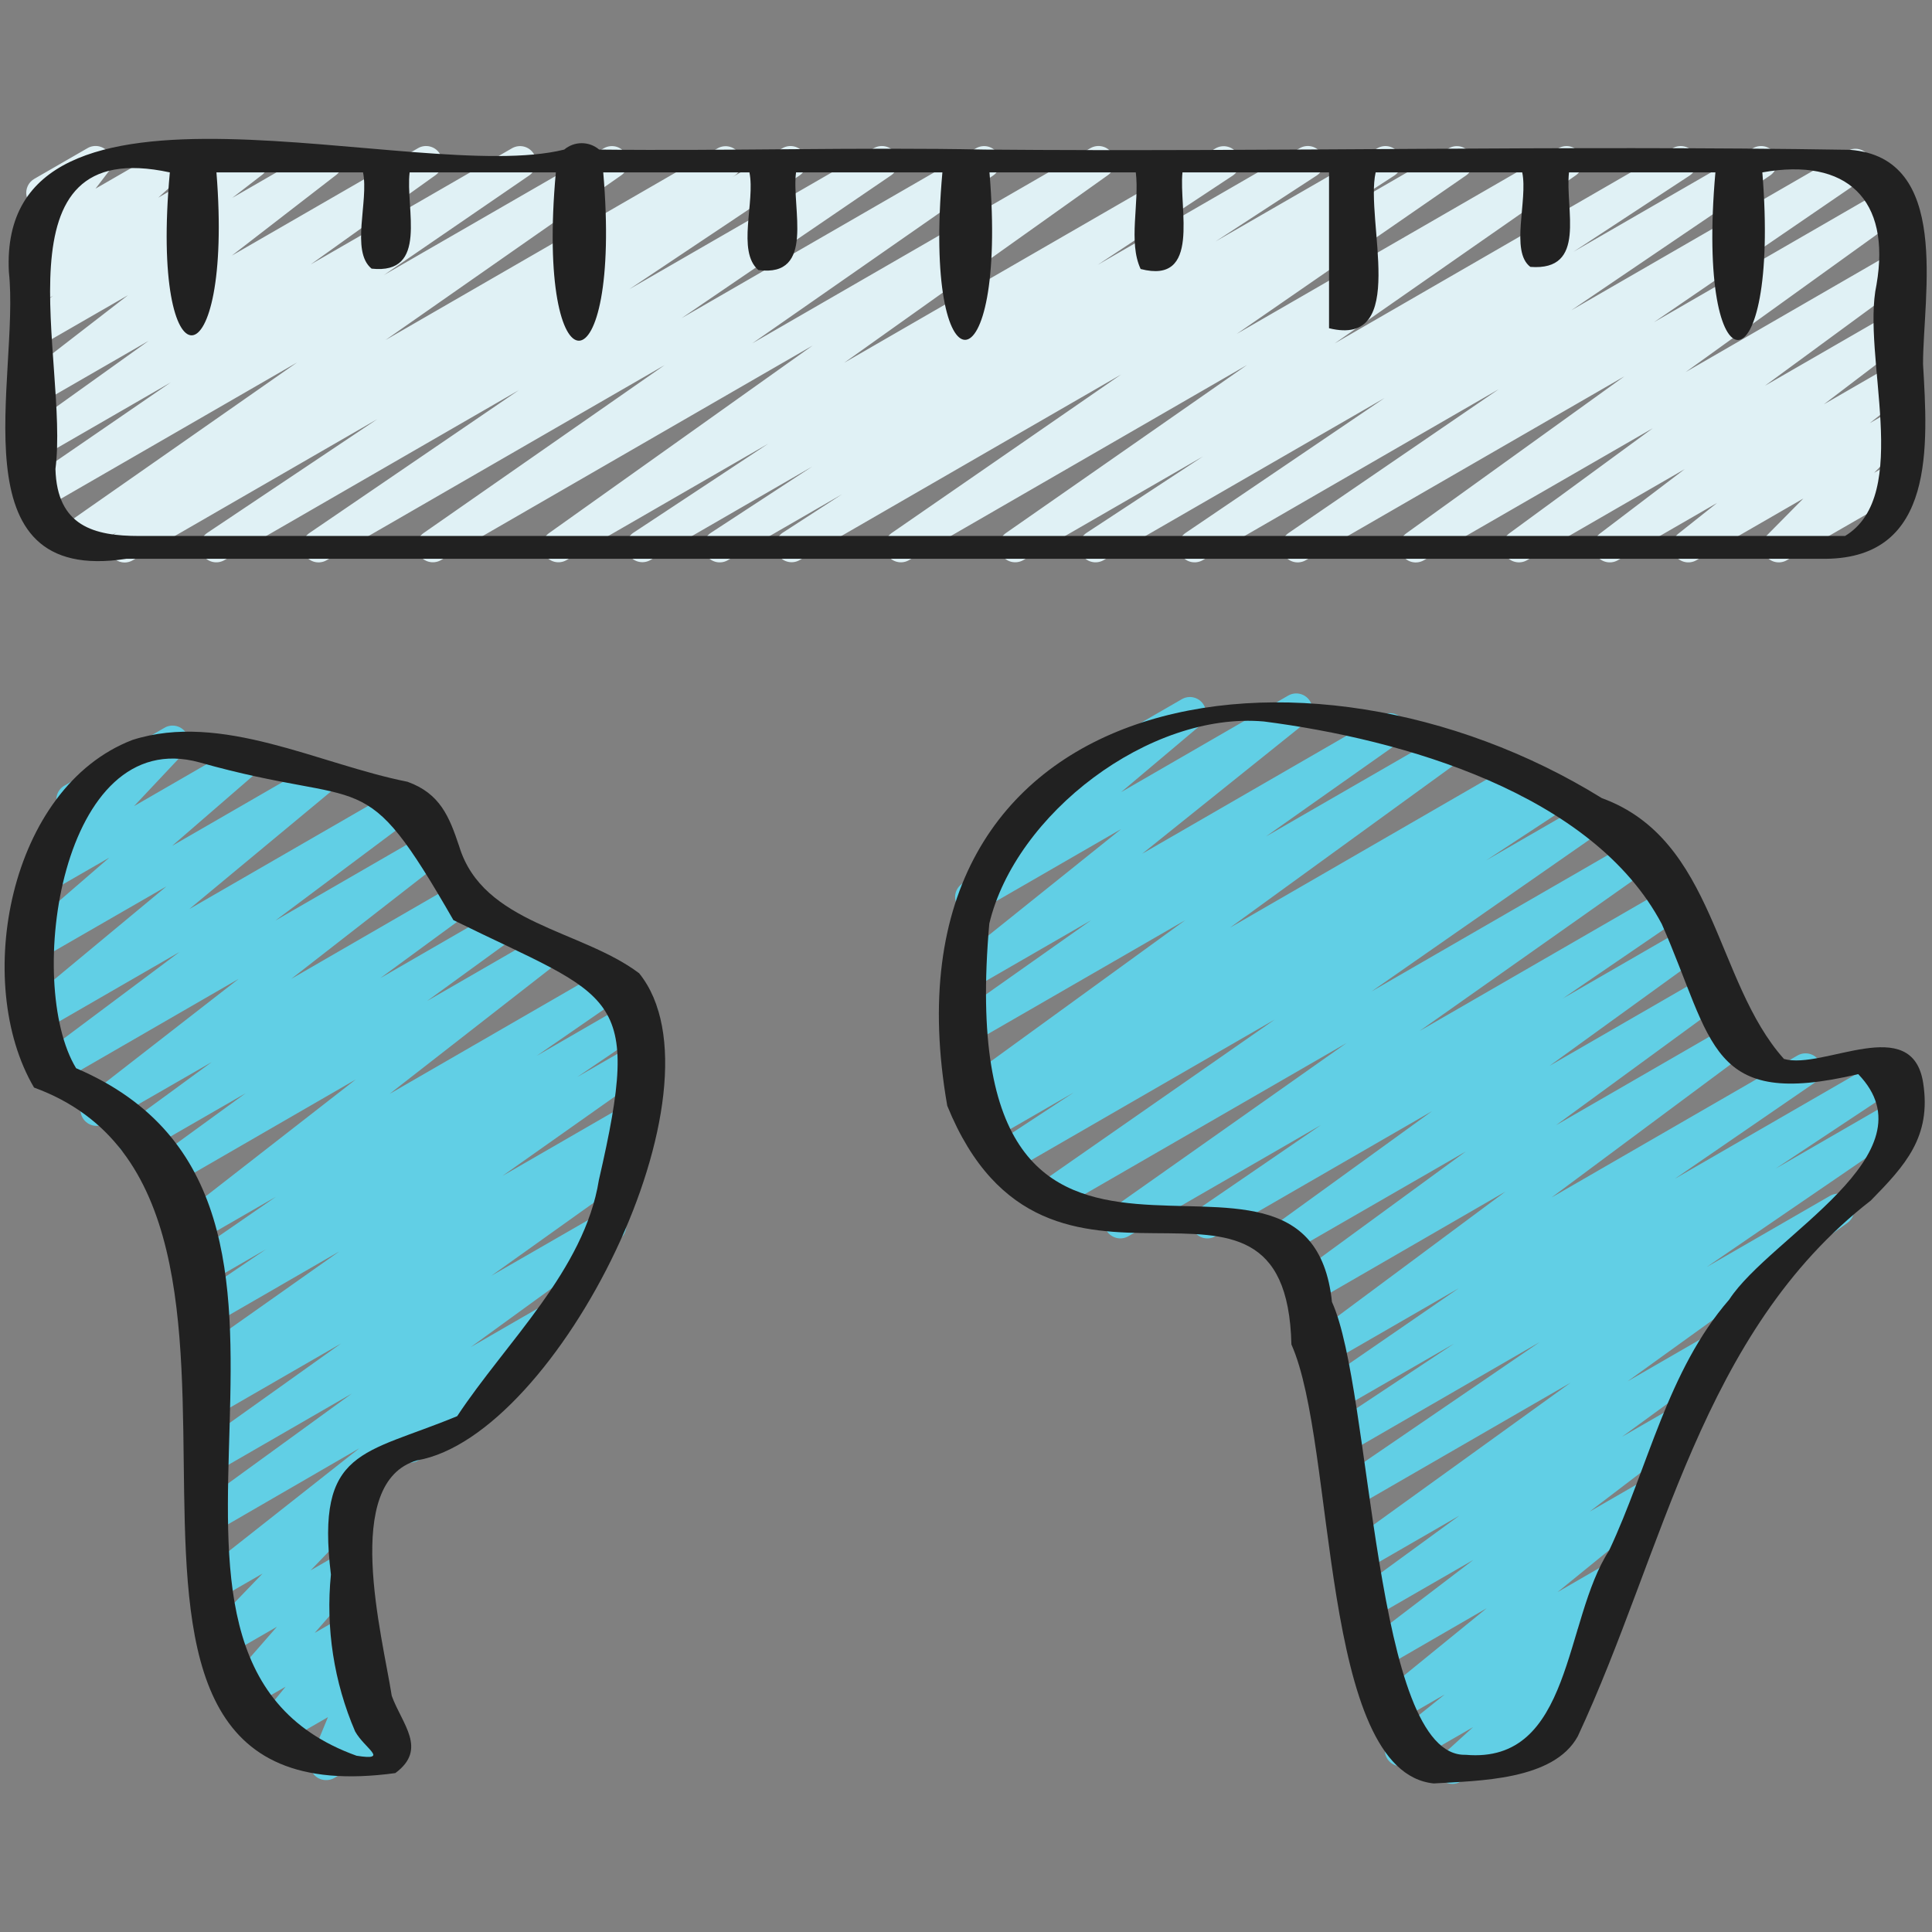
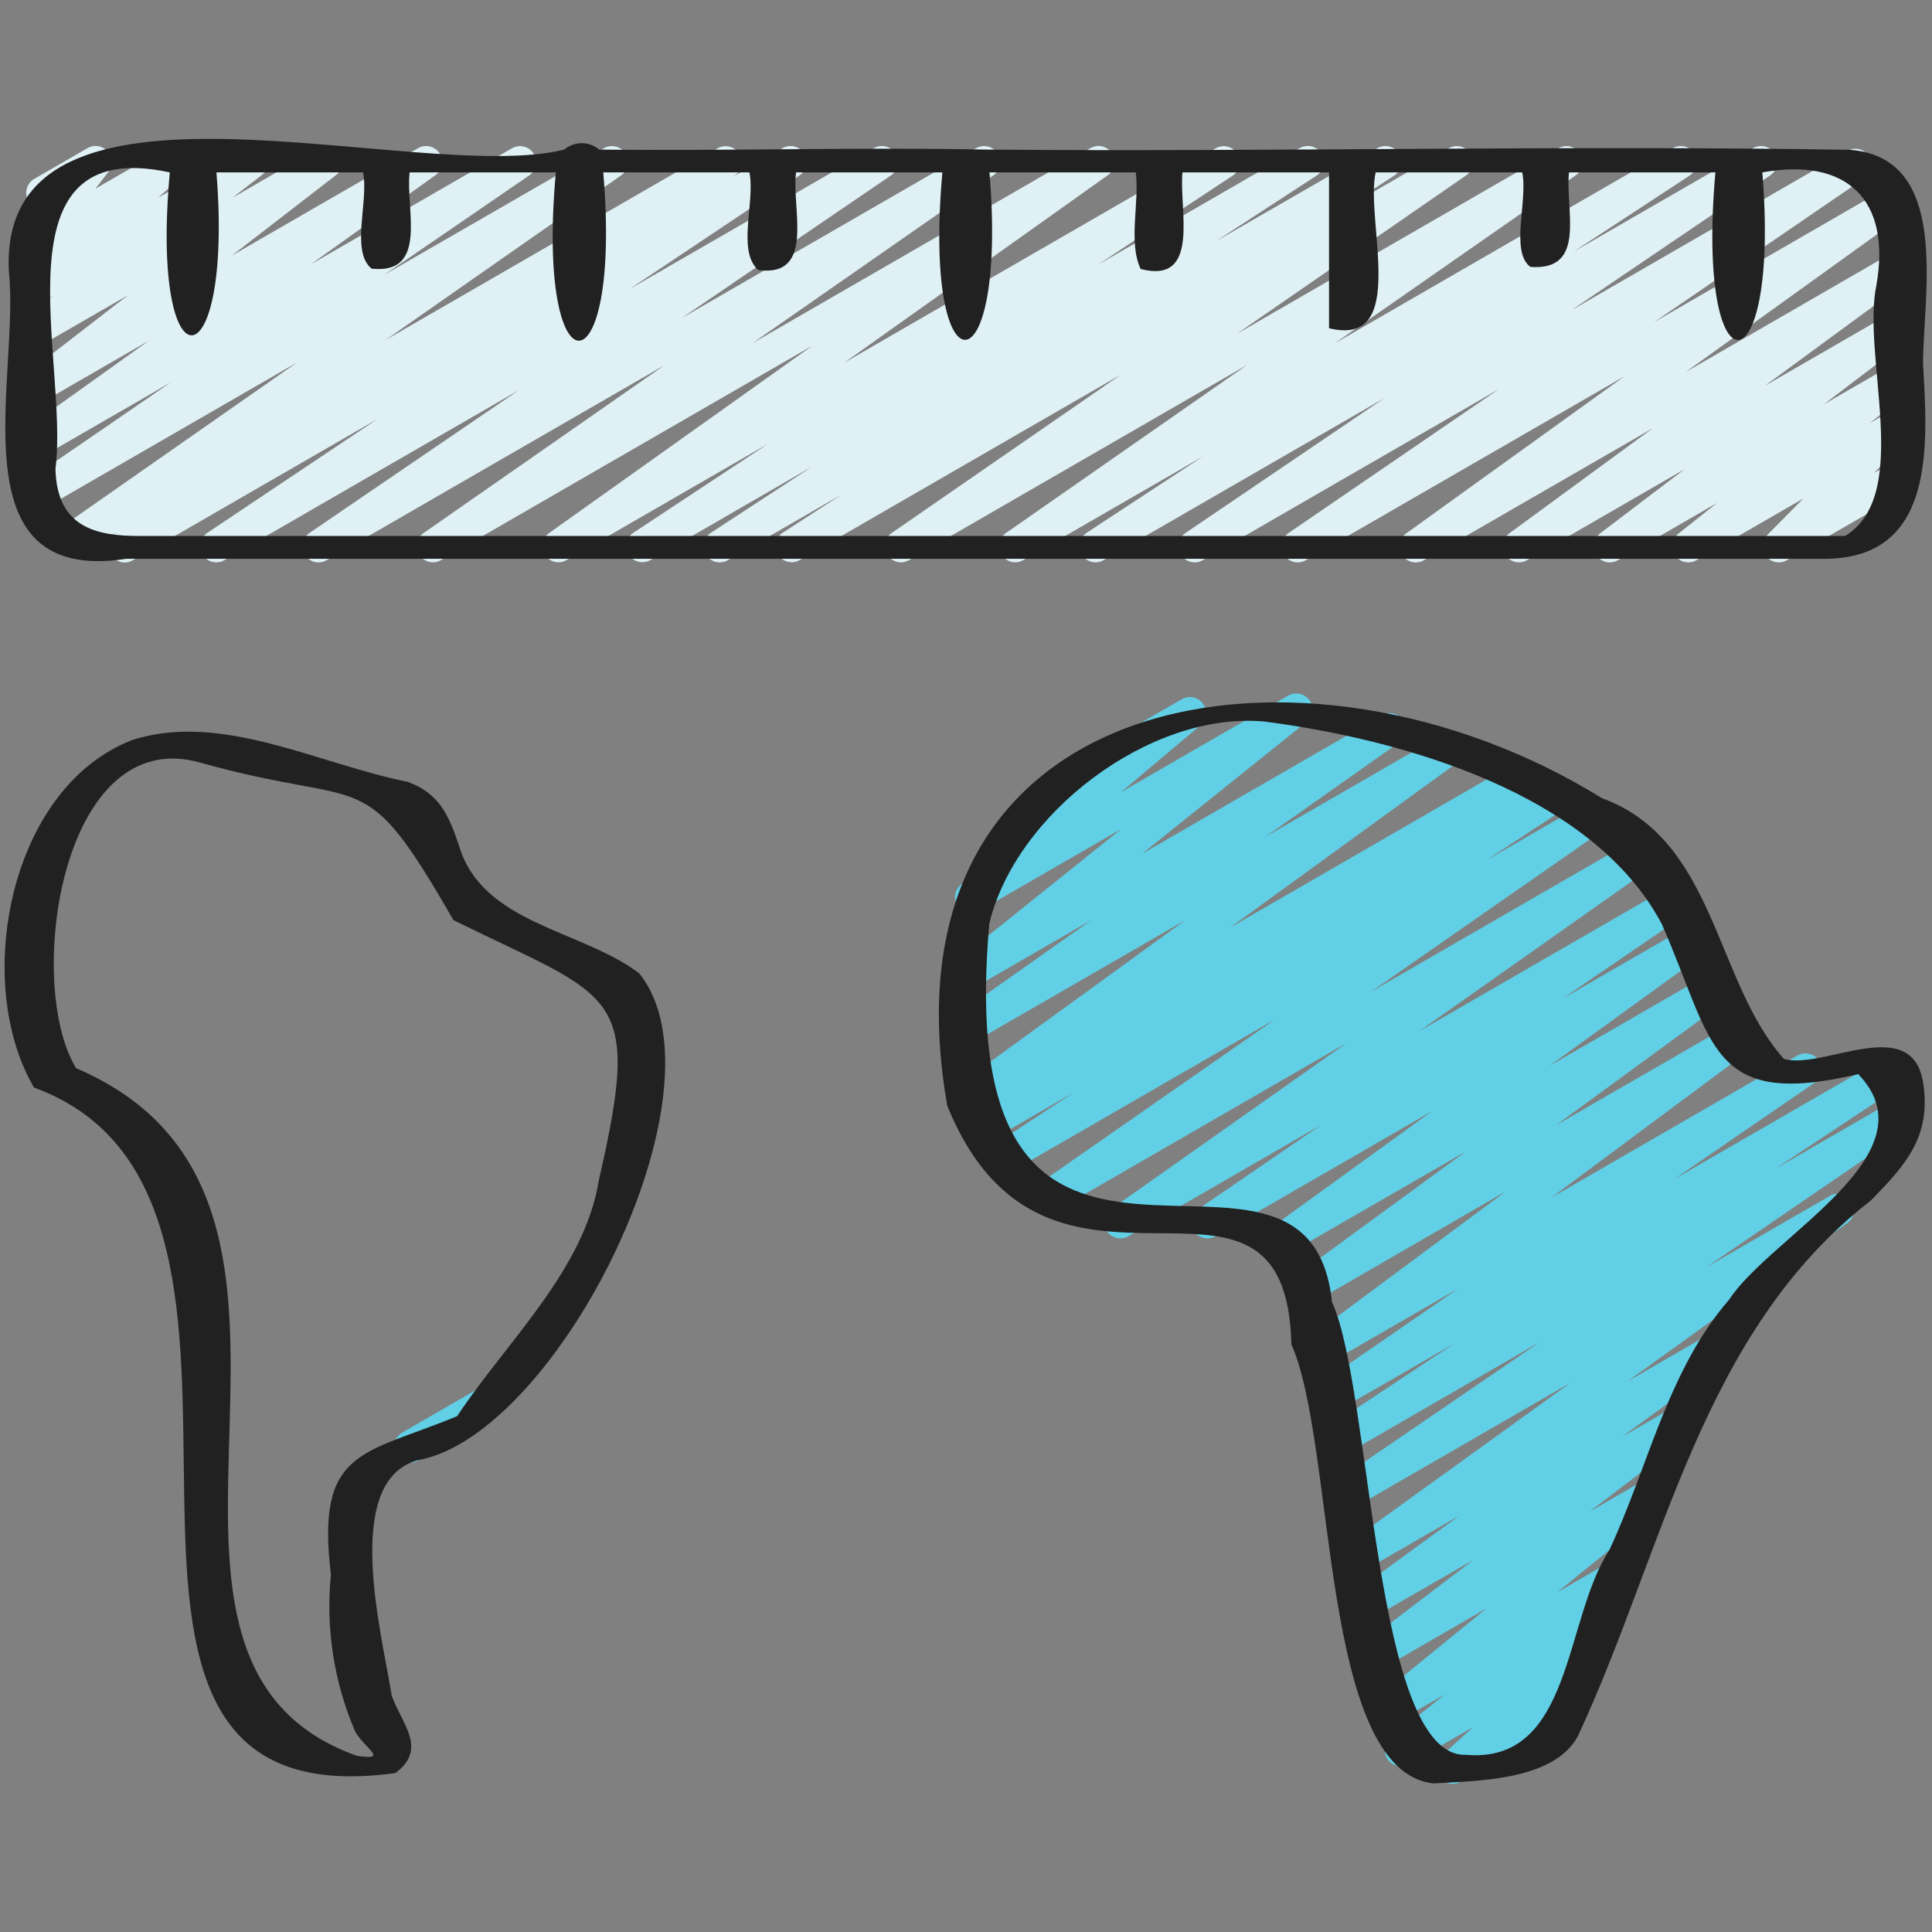
<svg xmlns="http://www.w3.org/2000/svg" width="64" height="64" viewBox="0 0 64 64" fill="none">
  <rect x="0" y="0" width="64" height="64" fill="#808080" stroke="none" />
  <path d="M48.109 59.094C48.001 59.093 47.896 59.061 47.807 59C47.718 58.939 47.65 58.853 47.611 58.752C47.573 58.652 47.565 58.542 47.59 58.438C47.615 58.333 47.67 58.238 47.75 58.166L48.797 57.214L46.674 58.439C46.557 58.506 46.42 58.527 46.289 58.497C46.158 58.467 46.043 58.389 45.967 58.278C45.891 58.167 45.86 58.032 45.879 57.898C45.899 57.766 45.968 57.645 46.073 57.561L47.86 56.13L46.34 57.007C46.224 57.072 46.088 57.092 45.958 57.062C45.829 57.032 45.715 56.954 45.64 56.845C45.564 56.735 45.532 56.602 45.55 56.47C45.569 56.338 45.635 56.218 45.737 56.133L49.25 53.274L45.975 55.168C45.858 55.235 45.72 55.254 45.589 55.223C45.458 55.192 45.343 55.112 45.269 55C45.194 54.888 45.165 54.751 45.186 54.618C45.208 54.486 45.279 54.366 45.385 54.283L48.805 51.675L45.631 53.504C45.512 53.573 45.372 53.594 45.239 53.562C45.106 53.531 44.99 53.449 44.915 53.335C44.84 53.22 44.813 53.081 44.838 52.946C44.863 52.812 44.938 52.692 45.049 52.611L48.343 50.207L45.314 51.956C45.196 52.023 45.056 52.042 44.925 52.009C44.793 51.976 44.679 51.895 44.605 51.781C44.532 51.667 44.504 51.529 44.528 51.396C44.553 51.263 44.627 51.143 44.736 51.063L52.026 45.805L44.9 49.92C44.781 49.99 44.639 50.01 44.505 49.977C44.37 49.944 44.254 49.86 44.181 49.743C44.107 49.626 44.082 49.485 44.11 49.35C44.139 49.215 44.218 49.096 44.333 49.018L51.006 44.458L44.546 48.191C44.426 48.266 44.281 48.289 44.143 48.257C44.005 48.225 43.886 48.139 43.812 48.019C43.737 47.899 43.713 47.754 43.746 47.616C43.778 47.478 43.864 47.359 43.984 47.285L48.166 44.511L44.255 46.763C44.137 46.822 44.001 46.835 43.873 46.8C43.746 46.764 43.637 46.683 43.566 46.572C43.495 46.46 43.468 46.326 43.49 46.196C43.513 46.066 43.582 45.949 43.686 45.867L48.322 42.675L43.936 45.207C43.818 45.272 43.68 45.291 43.549 45.259C43.418 45.226 43.304 45.146 43.23 45.033C43.156 44.92 43.128 44.784 43.151 44.651C43.173 44.518 43.245 44.399 43.352 44.317L49.869 39.474L43.522 43.142C43.404 43.208 43.265 43.227 43.133 43.195C43.002 43.163 42.887 43.082 42.813 42.968C42.739 42.855 42.711 42.717 42.735 42.584C42.758 42.45 42.832 42.331 42.941 42.25L48.554 38.146L42.903 41.404C42.785 41.47 42.646 41.488 42.515 41.456C42.384 41.423 42.27 41.342 42.197 41.228C42.123 41.115 42.095 40.978 42.119 40.844C42.142 40.711 42.216 40.592 42.324 40.511L47.438 36.809L40.249 40.96C40.13 41.024 39.992 41.041 39.861 41.007C39.73 40.972 39.617 40.889 39.545 40.775C39.473 40.661 39.447 40.523 39.472 40.391C39.498 40.258 39.573 40.14 39.682 40.06L43.762 37.266L37.373 40.955C37.254 41.022 37.114 41.04 36.982 41.007C36.85 40.974 36.736 40.892 36.662 40.777C36.589 40.663 36.562 40.524 36.587 40.39C36.613 40.257 36.688 40.138 36.799 40.058L44.609 34.55L35.068 40.058C34.949 40.126 34.808 40.146 34.674 40.113C34.541 40.08 34.426 39.997 34.352 39.881C34.278 39.766 34.252 39.626 34.279 39.491C34.306 39.357 34.383 39.237 34.496 39.159L42.23 33.772L33.636 38.734C33.516 38.802 33.374 38.821 33.24 38.787C33.106 38.753 32.991 38.668 32.918 38.55C32.846 38.432 32.822 38.291 32.852 38.156C32.881 38.021 32.962 37.903 33.077 37.826L35.573 36.188L32.83 37.771C32.709 37.836 32.569 37.853 32.437 37.817C32.305 37.782 32.191 37.697 32.12 37.58C32.049 37.464 32.025 37.324 32.054 37.191C32.082 37.057 32.161 36.939 32.274 36.862L32.457 36.743L32.419 36.765C32.301 36.832 32.161 36.852 32.029 36.82C31.897 36.788 31.782 36.706 31.708 36.592C31.634 36.478 31.606 36.34 31.631 36.206C31.655 36.072 31.729 35.953 31.839 35.872L39.265 30.481L32.301 34.499C32.182 34.566 32.042 34.585 31.91 34.552C31.778 34.519 31.663 34.437 31.59 34.322C31.517 34.207 31.49 34.069 31.515 33.935C31.541 33.801 31.616 33.682 31.727 33.602L36.148 30.482L32.301 32.703C32.184 32.769 32.047 32.789 31.917 32.759C31.787 32.729 31.672 32.651 31.597 32.54C31.521 32.43 31.49 32.295 31.509 32.162C31.529 32.03 31.597 31.91 31.701 31.825L37.141 27.463L32.437 30.178C32.322 30.244 32.186 30.265 32.056 30.236C31.927 30.207 31.812 30.131 31.736 30.022C31.66 29.913 31.627 29.78 31.643 29.648C31.66 29.516 31.726 29.395 31.827 29.309L35.842 25.935C35.782 25.892 35.732 25.836 35.696 25.772C35.625 25.65 35.606 25.504 35.643 25.368C35.68 25.232 35.769 25.115 35.891 25.044L39.149 23.162C39.264 23.095 39.4 23.073 39.531 23.102C39.661 23.131 39.776 23.207 39.853 23.316C39.93 23.425 39.963 23.559 39.945 23.692C39.928 23.824 39.862 23.945 39.76 24.031L37.139 26.24L42.677 23.04C42.794 22.974 42.93 22.954 43.061 22.985C43.191 23.015 43.305 23.093 43.381 23.203C43.456 23.314 43.487 23.449 43.468 23.581C43.449 23.713 43.38 23.834 43.277 23.918L37.837 28.281L45.781 23.694C45.9 23.627 46.04 23.609 46.172 23.642C46.304 23.675 46.418 23.757 46.492 23.872C46.565 23.986 46.592 24.125 46.566 24.259C46.541 24.392 46.465 24.511 46.355 24.591L41.934 27.711L47.587 24.45C47.705 24.385 47.844 24.366 47.975 24.399C48.106 24.431 48.22 24.513 48.294 24.626C48.367 24.74 48.395 24.877 48.371 25.01C48.348 25.143 48.274 25.262 48.166 25.343L40.743 30.732L49.922 25.43C50.042 25.364 50.183 25.348 50.315 25.383C50.447 25.419 50.56 25.503 50.631 25.62C50.703 25.737 50.727 25.876 50.698 26.01C50.669 26.144 50.59 26.261 50.478 26.338L50.303 26.453L51.168 25.953C51.288 25.885 51.43 25.866 51.564 25.9C51.698 25.935 51.813 26.02 51.886 26.137C51.958 26.255 51.982 26.396 51.952 26.531C51.923 26.666 51.842 26.785 51.727 26.861L49.227 28.503L52.594 26.56C52.713 26.494 52.852 26.477 52.984 26.51C53.115 26.543 53.229 26.626 53.302 26.74C53.375 26.855 53.402 26.993 53.376 27.127C53.351 27.26 53.276 27.379 53.166 27.458L45.43 32.845L54.263 27.746C54.382 27.68 54.522 27.661 54.654 27.694C54.786 27.727 54.9 27.809 54.974 27.924C55.047 28.039 55.074 28.177 55.048 28.311C55.023 28.445 54.947 28.564 54.837 28.643L47.024 34.154L55.27 29.393C55.389 29.325 55.531 29.306 55.664 29.339C55.797 29.372 55.913 29.456 55.986 29.572C56.059 29.688 56.085 29.828 56.057 29.963C56.03 30.098 55.952 30.216 55.839 30.295L51.766 33.078L55.869 30.71C55.987 30.642 56.127 30.622 56.26 30.654C56.392 30.686 56.507 30.768 56.582 30.882C56.656 30.997 56.683 31.135 56.658 31.27C56.633 31.404 56.558 31.523 56.448 31.604L51.328 35.309L56.578 32.279C56.696 32.212 56.835 32.193 56.967 32.225C57.098 32.257 57.213 32.338 57.287 32.452C57.361 32.565 57.389 32.703 57.365 32.836C57.342 32.97 57.268 33.089 57.159 33.17L51.547 37.273L57.328 33.936C57.446 33.869 57.584 33.85 57.716 33.881C57.848 33.913 57.963 33.994 58.037 34.107C58.111 34.22 58.14 34.358 58.117 34.491C58.094 34.625 58.02 34.744 57.912 34.826L51.395 39.67L59.539 34.968C59.658 34.897 59.801 34.876 59.936 34.908C60.071 34.941 60.188 35.024 60.262 35.142C60.336 35.259 60.361 35.401 60.333 35.536C60.304 35.672 60.224 35.792 60.109 35.869L55.474 39.053L62.438 35.034C62.558 34.966 62.7 34.947 62.833 34.981C62.967 35.015 63.082 35.099 63.155 35.216C63.228 35.333 63.252 35.474 63.223 35.609C63.195 35.744 63.115 35.862 63 35.94L58.818 38.713L62.636 36.508C62.755 36.439 62.897 36.418 63.031 36.451C63.165 36.484 63.281 36.568 63.355 36.685C63.428 36.802 63.453 36.943 63.425 37.078C63.397 37.214 63.317 37.333 63.203 37.41L56.535 41.972L60.628 39.61C60.746 39.544 60.886 39.525 61.017 39.557C61.149 39.59 61.263 39.672 61.337 39.785C61.41 39.899 61.438 40.037 61.414 40.17C61.389 40.304 61.315 40.423 61.206 40.504L53.913 45.76L56.441 44.301C56.56 44.232 56.7 44.211 56.833 44.243C56.966 44.274 57.082 44.356 57.157 44.471C57.232 44.586 57.26 44.724 57.234 44.859C57.209 44.994 57.134 45.114 57.023 45.194L53.732 47.595L55.491 46.581C55.608 46.515 55.746 46.497 55.876 46.529C56.006 46.56 56.12 46.64 56.194 46.752C56.268 46.863 56.298 46.999 56.276 47.131C56.255 47.263 56.185 47.383 56.08 47.466L52.656 50.076L54.503 49.009C54.619 48.943 54.756 48.922 54.887 48.952C55.017 48.982 55.132 49.059 55.208 49.17C55.284 49.28 55.315 49.415 55.297 49.547C55.278 49.68 55.21 49.8 55.106 49.885L51.594 52.742L53.408 51.693C53.524 51.626 53.662 51.605 53.793 51.635C53.924 51.664 54.039 51.743 54.115 51.854C54.191 51.965 54.222 52.1 54.202 52.233C54.183 52.366 54.113 52.487 54.008 52.571L52.218 54.004L52.547 53.815C52.66 53.751 52.793 53.732 52.92 53.759C53.047 53.787 53.16 53.86 53.237 53.965C53.313 54.07 53.349 54.199 53.338 54.328C53.326 54.458 53.267 54.579 53.173 54.668L51.949 55.787C52.049 55.779 52.149 55.8 52.237 55.847C52.326 55.895 52.4 55.966 52.45 56.053C52.52 56.175 52.539 56.32 52.503 56.457C52.466 56.593 52.377 56.709 52.255 56.78L48.382 59.02C48.299 59.069 48.205 59.095 48.109 59.094Z" fill="#61CFE5" />
  <path d="M13.588 48.452C13.471 48.452 13.357 48.414 13.263 48.342C13.17 48.271 13.103 48.17 13.073 48.057C13.043 47.944 13.05 47.824 13.095 47.715C13.14 47.607 13.22 47.516 13.321 47.457L15.925 45.954C16.047 45.891 16.189 45.876 16.321 45.915C16.453 45.953 16.565 46.041 16.634 46.16C16.703 46.279 16.723 46.42 16.69 46.554C16.658 46.687 16.575 46.803 16.458 46.877L13.855 48.38C13.774 48.427 13.682 48.452 13.588 48.452Z" fill="#61CFE5" />
-   <path d="M10.8 58.968C10.712 58.968 10.626 58.947 10.549 58.906C10.472 58.864 10.406 58.805 10.357 58.732C10.308 58.659 10.278 58.575 10.27 58.488C10.261 58.401 10.274 58.313 10.307 58.233L10.864 56.883L9.174 57.857C9.066 57.919 8.94 57.941 8.817 57.92C8.694 57.899 8.583 57.835 8.502 57.74C8.422 57.645 8.377 57.525 8.375 57.4C8.374 57.276 8.416 57.155 8.495 57.058L9.461 55.874L8.164 56.621C8.055 56.684 7.927 56.706 7.803 56.683C7.678 56.66 7.566 56.594 7.486 56.497C7.406 56.399 7.363 56.277 7.365 56.151C7.367 56.024 7.413 55.903 7.496 55.808L9.174 53.888L7.551 54.825C7.44 54.888 7.309 54.909 7.184 54.885C7.058 54.86 6.945 54.791 6.866 54.69C6.787 54.589 6.747 54.463 6.754 54.336C6.76 54.208 6.812 54.086 6.9 53.993L8.697 52.127L7.417 52.864C7.301 52.931 7.163 52.951 7.032 52.921C6.901 52.891 6.786 52.812 6.711 52.701C6.635 52.59 6.605 52.454 6.625 52.321C6.645 52.188 6.715 52.068 6.82 51.984L11.902 47.977L7.297 50.644C7.179 50.711 7.039 50.731 6.907 50.699C6.775 50.667 6.66 50.585 6.586 50.471C6.512 50.357 6.484 50.219 6.508 50.085C6.533 49.952 6.607 49.832 6.717 49.751L11.653 46.165L7.191 48.74C7.073 48.808 6.933 48.827 6.8 48.795C6.667 48.762 6.552 48.68 6.478 48.565C6.405 48.45 6.378 48.312 6.403 48.178C6.428 48.043 6.504 47.924 6.615 47.844L11.298 44.505L7.091 46.933C6.971 47.001 6.829 47.02 6.696 46.987C6.562 46.953 6.447 46.868 6.374 46.751C6.301 46.634 6.277 46.493 6.306 46.358C6.335 46.223 6.415 46.105 6.529 46.028L6.878 45.796C6.756 45.827 6.627 45.813 6.515 45.758C6.402 45.703 6.312 45.61 6.261 45.495C6.21 45.381 6.202 45.252 6.236 45.131C6.271 45.011 6.347 44.906 6.451 44.836L11.239 41.456L6.927 43.947C6.807 44.016 6.665 44.036 6.531 44.003C6.397 43.969 6.281 43.886 6.208 43.769C6.134 43.651 6.109 43.51 6.138 43.375C6.167 43.239 6.247 43.12 6.361 43.043L8.815 41.381L6.848 42.518C6.729 42.583 6.59 42.6 6.459 42.567C6.327 42.533 6.214 42.45 6.142 42.336C6.069 42.221 6.043 42.084 6.068 41.95C6.094 41.817 6.169 41.699 6.278 41.619L9.14 39.644L6.765 41.014C6.648 41.082 6.509 41.103 6.378 41.072C6.246 41.042 6.131 40.963 6.055 40.851C5.98 40.739 5.949 40.603 5.971 40.469C5.992 40.336 6.063 40.215 6.169 40.132L11.785 35.759L5.878 39.172C5.76 39.239 5.621 39.259 5.488 39.227C5.356 39.195 5.241 39.113 5.167 38.999C5.093 38.885 5.065 38.747 5.09 38.613C5.114 38.48 5.188 38.36 5.298 38.279L8.138 36.214L4.681 38.207C4.563 38.275 4.423 38.295 4.291 38.264C4.158 38.232 4.043 38.151 3.968 38.037C3.893 37.922 3.865 37.784 3.89 37.65C3.914 37.516 3.989 37.396 4.099 37.315L7.015 35.182L3.462 37.227C3.345 37.293 3.208 37.313 3.077 37.282C2.946 37.251 2.832 37.172 2.757 37.061C2.681 36.949 2.651 36.813 2.672 36.681C2.693 36.548 2.763 36.428 2.868 36.344L7.905 32.427L1.869 35.913C1.751 35.981 1.612 36.002 1.479 35.971C1.347 35.939 1.232 35.859 1.157 35.745C1.082 35.632 1.053 35.494 1.077 35.36C1.1 35.227 1.173 35.106 1.282 35.025L5.945 31.537L1.366 34.181C1.251 34.247 1.115 34.267 0.985 34.237C0.856 34.208 0.742 34.131 0.666 34.022C0.59 33.913 0.558 33.779 0.575 33.648C0.592 33.516 0.658 33.396 0.759 33.31L5.514 29.363L1.375 31.749C1.26 31.815 1.124 31.836 0.995 31.808C0.866 31.779 0.751 31.704 0.674 31.596C0.598 31.488 0.564 31.355 0.579 31.224C0.595 31.092 0.659 30.971 0.759 30.884L3.621 28.41L1.822 29.447C1.711 29.51 1.581 29.531 1.457 29.507C1.332 29.482 1.22 29.414 1.141 29.314C1.062 29.214 1.021 29.09 1.026 28.962C1.031 28.835 1.081 28.714 1.168 28.621L2.833 26.853L2.647 26.96C2.525 27.024 2.384 27.038 2.251 27C2.119 26.961 2.007 26.873 1.938 26.754C1.869 26.635 1.849 26.494 1.882 26.36C1.915 26.227 1.998 26.111 2.114 26.037L5.452 24.107C5.562 24.043 5.692 24.022 5.817 24.046C5.943 24.07 6.055 24.138 6.134 24.238C6.214 24.338 6.254 24.463 6.249 24.591C6.244 24.718 6.193 24.84 6.106 24.933L4.44 26.704L7.95 24.677C8.064 24.613 8.199 24.592 8.328 24.621C8.456 24.65 8.57 24.725 8.646 24.832C8.723 24.94 8.757 25.071 8.742 25.202C8.727 25.333 8.664 25.454 8.565 25.541L5.702 28.02L10.417 25.298C10.533 25.233 10.668 25.213 10.798 25.242C10.927 25.272 11.041 25.349 11.117 25.457C11.193 25.567 11.225 25.7 11.208 25.832C11.191 25.963 11.125 26.084 11.024 26.169L6.269 30.116L13.202 26.115C13.32 26.047 13.459 26.027 13.591 26.058C13.723 26.089 13.839 26.17 13.914 26.283C13.989 26.397 14.017 26.534 13.994 26.668C13.971 26.802 13.897 26.922 13.789 27.004L9.12 30.496L14.086 27.627C14.203 27.56 14.341 27.541 14.472 27.571C14.602 27.602 14.717 27.681 14.792 27.793C14.867 27.904 14.897 28.04 14.877 28.172C14.856 28.305 14.786 28.425 14.68 28.509L9.647 32.427L14.934 29.371C15.052 29.302 15.192 29.282 15.325 29.314C15.457 29.345 15.573 29.427 15.648 29.541C15.722 29.655 15.75 29.793 15.726 29.928C15.701 30.062 15.627 30.182 15.517 30.262L12.597 32.403L16.408 30.203C16.526 30.135 16.666 30.116 16.798 30.148C16.93 30.18 17.045 30.262 17.119 30.375C17.193 30.49 17.221 30.628 17.197 30.761C17.172 30.895 17.098 31.015 16.989 31.095L14.147 33.16L17.923 30.981C18.04 30.915 18.177 30.895 18.308 30.926C18.439 30.957 18.554 31.036 18.629 31.147C18.704 31.259 18.734 31.394 18.713 31.527C18.693 31.66 18.622 31.78 18.517 31.863L12.905 36.237L20.083 32.092C20.202 32.024 20.343 32.005 20.475 32.039C20.608 32.072 20.723 32.155 20.796 32.271C20.869 32.386 20.895 32.526 20.868 32.66C20.842 32.794 20.764 32.913 20.653 32.992L17.78 34.975L21 33.116C21.12 33.045 21.263 33.023 21.398 33.056C21.533 33.089 21.65 33.173 21.724 33.291C21.798 33.409 21.823 33.551 21.794 33.687C21.764 33.823 21.683 33.942 21.567 34.019L19.121 35.678L20.857 34.676C20.976 34.609 21.116 34.591 21.248 34.624C21.38 34.657 21.494 34.739 21.568 34.854C21.641 34.968 21.668 35.107 21.643 35.241C21.617 35.374 21.542 35.493 21.431 35.573L16.641 38.956L20.576 36.685C20.695 36.619 20.835 36.602 20.967 36.637C21.099 36.672 21.212 36.756 21.284 36.871C21.356 36.987 21.381 37.126 21.354 37.259C21.327 37.393 21.249 37.511 21.138 37.589L20.58 37.961C20.697 37.946 20.816 37.971 20.918 38.031C21.019 38.092 21.098 38.184 21.141 38.294C21.184 38.403 21.19 38.525 21.157 38.638C21.125 38.752 21.055 38.851 20.96 38.92L16.277 42.261L19.948 40.148C20.066 40.081 20.205 40.061 20.337 40.094C20.469 40.126 20.584 40.207 20.658 40.321C20.733 40.435 20.76 40.573 20.736 40.707C20.712 40.841 20.637 40.96 20.528 41.041L15.592 44.626L17.766 43.371C17.883 43.304 18.02 43.283 18.151 43.314C18.282 43.344 18.397 43.423 18.473 43.534C18.548 43.645 18.579 43.781 18.559 43.914C18.538 44.047 18.469 44.167 18.363 44.251L11.947 49.311C12.021 49.349 12.085 49.404 12.134 49.471C12.183 49.538 12.216 49.615 12.23 49.697C12.243 49.779 12.238 49.863 12.213 49.943C12.189 50.022 12.146 50.095 12.088 50.155L10.289 52.021L11.435 51.359C11.545 51.296 11.673 51.274 11.797 51.297C11.921 51.319 12.033 51.385 12.113 51.483C12.193 51.58 12.236 51.703 12.234 51.829C12.232 51.955 12.186 52.077 12.103 52.172L10.425 54.092L11.453 53.499C11.561 53.437 11.687 53.414 11.81 53.436C11.932 53.457 12.044 53.521 12.124 53.615C12.205 53.71 12.25 53.831 12.252 53.955C12.253 54.08 12.211 54.201 12.132 54.297L11.165 55.483L11.687 55.182C11.784 55.126 11.895 55.102 12.006 55.113C12.116 55.124 12.221 55.169 12.304 55.243C12.388 55.316 12.447 55.413 12.472 55.522C12.498 55.63 12.489 55.743 12.447 55.846L11.89 57.195L12.365 56.922C12.487 56.852 12.632 56.834 12.768 56.87C12.904 56.907 13.02 56.996 13.09 57.118C13.161 57.24 13.18 57.385 13.144 57.522C13.108 57.658 13.019 57.774 12.898 57.845L11.066 58.902C10.985 58.947 10.893 58.97 10.8 58.968Z" fill="#61CFE5" />
  <path d="M4.13 18.634C4.015 18.634 3.903 18.597 3.81 18.528C3.718 18.459 3.651 18.362 3.618 18.251C3.586 18.14 3.59 18.022 3.631 17.914C3.671 17.806 3.745 17.714 3.842 17.652L3.904 17.613L2.594 18.369C2.475 18.439 2.333 18.461 2.198 18.429C2.064 18.397 1.947 18.314 1.872 18.197C1.798 18.08 1.772 17.939 1.8 17.803C1.827 17.667 1.907 17.548 2.022 17.47L9.841 12.007L1.408 16.874C1.289 16.94 1.15 16.957 1.018 16.924C0.886 16.89 0.773 16.807 0.7 16.692C0.627 16.577 0.601 16.439 0.627 16.305C0.653 16.172 0.729 16.053 0.84 15.974L5.657 12.667L1.363 15.146C1.245 15.213 1.105 15.232 0.973 15.2C0.841 15.167 0.727 15.085 0.653 14.971C0.579 14.857 0.552 14.719 0.577 14.585C0.601 14.451 0.676 14.332 0.786 14.251L4.924 11.29L1.363 13.345C1.246 13.41 1.109 13.429 0.979 13.398C0.848 13.367 0.734 13.288 0.66 13.176C0.585 13.065 0.555 12.93 0.576 12.797C0.597 12.665 0.666 12.545 0.771 12.461L4.24 9.779L1.36 11.439C1.244 11.496 1.111 11.51 0.986 11.477C0.86 11.444 0.751 11.366 0.679 11.258C0.607 11.15 0.577 11.02 0.594 10.892C0.611 10.763 0.674 10.645 0.771 10.56L1.756 9.798L1.363 10.024C1.25 10.085 1.118 10.103 0.993 10.074C0.867 10.046 0.756 9.973 0.68 9.869C0.605 9.765 0.569 9.637 0.58 9.509C0.591 9.38 0.648 9.26 0.74 9.171L1.616 8.384L1.363 8.529C1.256 8.595 1.128 8.621 1.003 8.601C0.878 8.582 0.764 8.519 0.681 8.424C0.598 8.328 0.552 8.206 0.551 8.079C0.55 7.953 0.593 7.83 0.674 7.733L1.307 6.912C1.2 6.892 1.101 6.84 1.024 6.763C0.947 6.685 0.896 6.586 0.877 6.479C0.858 6.372 0.873 6.261 0.919 6.162C0.965 6.063 1.04 5.981 1.134 5.926L2.902 4.906C3.008 4.845 3.133 4.823 3.254 4.843C3.376 4.864 3.486 4.925 3.567 5.018C3.649 5.11 3.695 5.228 3.699 5.351C3.704 5.474 3.665 5.595 3.591 5.692L3.164 6.249L5.494 4.906C5.607 4.845 5.739 4.828 5.864 4.856C5.99 4.885 6.101 4.958 6.176 5.062C6.252 5.166 6.288 5.294 6.277 5.422C6.266 5.55 6.209 5.67 6.116 5.76L5.242 6.548L8.092 4.906C8.209 4.84 8.347 4.82 8.478 4.85C8.609 4.881 8.724 4.96 8.799 5.072C8.874 5.184 8.904 5.32 8.883 5.453C8.862 5.586 8.791 5.706 8.685 5.79L7.694 6.555L10.552 4.906C10.669 4.841 10.806 4.822 10.936 4.853C11.067 4.884 11.181 4.963 11.255 5.075C11.33 5.186 11.36 5.321 11.339 5.454C11.319 5.586 11.249 5.706 11.144 5.79L7.678 8.468L13.852 4.906C13.97 4.839 14.11 4.82 14.242 4.853C14.374 4.885 14.489 4.967 14.563 5.082C14.636 5.196 14.664 5.334 14.639 5.468C14.614 5.602 14.539 5.721 14.429 5.801L10.296 8.757L16.97 4.906C17.089 4.841 17.229 4.823 17.36 4.857C17.492 4.891 17.605 4.974 17.678 5.089C17.751 5.204 17.777 5.342 17.751 5.475C17.725 5.609 17.649 5.727 17.538 5.807L12.716 9.113L20.012 4.906C20.131 4.841 20.27 4.823 20.402 4.856C20.533 4.89 20.647 4.972 20.72 5.087C20.793 5.201 20.82 5.339 20.794 5.473C20.769 5.606 20.694 5.725 20.584 5.804L12.769 11.265L23.785 4.906C23.905 4.842 24.045 4.826 24.177 4.862C24.308 4.898 24.421 4.983 24.492 5.099C24.563 5.216 24.587 5.355 24.558 5.488C24.529 5.622 24.451 5.739 24.338 5.816L24.261 5.866L25.926 4.906C26.045 4.839 26.186 4.821 26.319 4.855C26.452 4.889 26.567 4.973 26.639 5.09C26.712 5.206 26.736 5.346 26.709 5.48C26.68 5.615 26.602 5.733 26.489 5.811L20.848 9.58L28.955 4.904C29.074 4.838 29.214 4.82 29.346 4.854C29.479 4.887 29.593 4.971 29.665 5.086C29.738 5.202 29.764 5.341 29.737 5.474C29.711 5.608 29.634 5.727 29.522 5.806L22.579 10.539L32.342 4.906C32.46 4.841 32.6 4.823 32.731 4.856C32.863 4.89 32.977 4.972 33.05 5.087C33.123 5.201 33.149 5.339 33.124 5.473C33.099 5.606 33.023 5.725 32.913 5.804L24.924 11.371L36.125 4.906C36.244 4.839 36.384 4.819 36.516 4.852C36.649 4.884 36.764 4.966 36.838 5.081C36.912 5.196 36.939 5.335 36.913 5.469C36.888 5.603 36.812 5.723 36.701 5.802L27.965 12.017L40.283 4.906C40.403 4.842 40.542 4.826 40.674 4.861C40.805 4.896 40.918 4.98 40.989 5.095C41.061 5.211 41.086 5.35 41.058 5.483C41.031 5.616 40.954 5.734 40.843 5.812L36.363 8.773L43.059 4.906C43.18 4.838 43.322 4.819 43.456 4.853C43.589 4.888 43.705 4.973 43.777 5.09C43.85 5.208 43.874 5.349 43.844 5.484C43.814 5.619 43.733 5.738 43.618 5.814L40.264 8L45.634 4.906C45.755 4.839 45.896 4.821 46.029 4.856C46.163 4.891 46.277 4.976 46.349 5.093C46.421 5.211 46.445 5.351 46.416 5.486C46.386 5.621 46.306 5.739 46.191 5.815L44.216 7.095L48.005 4.906C48.123 4.841 48.263 4.824 48.394 4.858C48.525 4.892 48.638 4.975 48.711 5.089C48.783 5.203 48.809 5.341 48.784 5.474C48.759 5.607 48.684 5.726 48.574 5.806L40.968 11.061L51.634 4.906C51.753 4.841 51.893 4.823 52.024 4.856C52.156 4.89 52.27 4.972 52.343 5.087C52.416 5.201 52.442 5.339 52.417 5.473C52.391 5.606 52.316 5.725 52.206 5.804L44.212 11.376L55.416 4.906C55.536 4.839 55.677 4.821 55.81 4.856C55.943 4.89 56.058 4.975 56.13 5.092C56.202 5.208 56.226 5.349 56.198 5.483C56.169 5.618 56.089 5.736 55.976 5.813L52.12 8.342L58.076 4.906C58.195 4.839 58.336 4.821 58.469 4.854C58.602 4.888 58.716 4.972 58.789 5.088C58.862 5.204 58.887 5.343 58.86 5.478C58.833 5.612 58.755 5.73 58.642 5.809L52.051 10.279L61.184 5.007C61.304 4.934 61.447 4.911 61.584 4.942C61.72 4.974 61.839 5.059 61.913 5.177C61.988 5.296 62.013 5.439 61.983 5.576C61.953 5.713 61.87 5.833 61.753 5.909L54.788 10.675L62.483 6.232C62.602 6.163 62.742 6.143 62.876 6.175C63.009 6.207 63.125 6.289 63.199 6.404C63.273 6.519 63.3 6.659 63.275 6.793C63.249 6.928 63.173 7.047 63.062 7.127L55.839 12.326L62.633 8.402C62.751 8.334 62.891 8.313 63.023 8.345C63.156 8.376 63.272 8.458 63.346 8.572C63.421 8.686 63.449 8.825 63.424 8.959C63.4 9.093 63.325 9.213 63.215 9.294L58.464 12.78L62.633 10.375C62.75 10.31 62.888 10.291 63.019 10.323C63.149 10.354 63.263 10.434 63.337 10.546C63.411 10.658 63.441 10.794 63.419 10.927C63.397 11.059 63.327 11.179 63.221 11.261L60.416 13.395L62.633 12.115C62.749 12.05 62.886 12.03 63.016 12.061C63.146 12.092 63.26 12.17 63.334 12.28C63.41 12.391 63.441 12.525 63.421 12.657C63.402 12.79 63.334 12.909 63.23 12.994L61.939 14.017L62.633 13.618C62.745 13.554 62.876 13.533 63.002 13.558C63.128 13.584 63.24 13.654 63.319 13.755C63.398 13.857 63.437 13.984 63.429 14.112C63.422 14.241 63.368 14.362 63.278 14.454L62.083 15.664L62.633 15.344C62.755 15.28 62.897 15.266 63.029 15.304C63.161 15.342 63.273 15.43 63.342 15.549C63.411 15.668 63.431 15.809 63.398 15.943C63.365 16.077 63.282 16.192 63.166 16.266L59.187 18.56C59.076 18.623 58.945 18.644 58.819 18.619C58.693 18.594 58.58 18.524 58.501 18.422C58.423 18.32 58.383 18.194 58.391 18.065C58.398 17.937 58.452 17.815 58.542 17.723L59.738 16.514L56.192 18.56C56.076 18.626 55.938 18.646 55.808 18.616C55.677 18.586 55.563 18.507 55.487 18.396C55.412 18.286 55.381 18.15 55.401 18.018C55.42 17.885 55.489 17.765 55.594 17.681L56.881 16.66L53.59 18.56C53.472 18.627 53.334 18.646 53.202 18.615C53.071 18.584 52.956 18.504 52.882 18.391C52.807 18.279 52.778 18.142 52.8 18.009C52.822 17.875 52.894 17.756 53.001 17.673L55.809 15.54L50.583 18.558C50.465 18.626 50.325 18.646 50.192 18.614C50.059 18.583 49.944 18.502 49.869 18.387C49.795 18.273 49.767 18.135 49.791 18C49.815 17.866 49.89 17.747 50 17.666L54.75 14.186L47.166 18.56C47.048 18.628 46.907 18.649 46.774 18.617C46.641 18.585 46.525 18.503 46.451 18.388C46.376 18.273 46.349 18.133 46.375 17.999C46.4 17.864 46.477 17.744 46.588 17.665L53.811 12.466L43.251 18.56C43.132 18.628 42.991 18.647 42.858 18.614C42.724 18.581 42.609 18.497 42.536 18.381C42.462 18.265 42.437 18.125 42.464 17.99C42.492 17.855 42.57 17.737 42.683 17.658L49.648 12.893L39.835 18.56C39.715 18.627 39.575 18.645 39.442 18.612C39.309 18.578 39.195 18.494 39.122 18.378C39.049 18.262 39.023 18.123 39.051 17.988C39.078 17.854 39.156 17.736 39.269 17.657L45.865 13.185L36.551 18.56C36.431 18.627 36.289 18.645 36.156 18.61C36.023 18.576 35.909 18.491 35.837 18.375C35.764 18.258 35.74 18.117 35.769 17.983C35.797 17.848 35.877 17.73 35.991 17.653L39.852 15.119L33.888 18.56C33.769 18.625 33.63 18.643 33.498 18.61C33.367 18.576 33.253 18.494 33.18 18.38C33.107 18.265 33.081 18.127 33.106 17.993C33.131 17.86 33.207 17.741 33.316 17.662L41.31 12.09L30.104 18.56C29.985 18.626 29.845 18.645 29.713 18.611C29.581 18.578 29.466 18.495 29.393 18.38C29.32 18.265 29.294 18.126 29.32 17.992C29.346 17.859 29.422 17.74 29.533 17.66L37.136 12.407L26.478 18.56C26.358 18.625 26.217 18.642 26.085 18.606C25.953 18.571 25.84 18.486 25.769 18.369C25.697 18.253 25.674 18.113 25.702 17.979C25.731 17.846 25.81 17.728 25.922 17.651L27.897 16.371L24.105 18.56C23.985 18.628 23.843 18.647 23.709 18.613C23.575 18.578 23.459 18.493 23.387 18.376C23.315 18.258 23.291 18.117 23.32 17.982C23.35 17.847 23.431 17.729 23.546 17.652L26.905 15.456L21.532 18.56C21.412 18.624 21.273 18.64 21.141 18.605C21.01 18.57 20.897 18.486 20.826 18.371C20.754 18.255 20.729 18.116 20.757 17.983C20.784 17.85 20.861 17.732 20.972 17.654L25.452 14.696L18.756 18.56C18.638 18.625 18.499 18.643 18.368 18.61C18.237 18.577 18.123 18.495 18.05 18.381C17.977 18.268 17.95 18.131 17.974 17.997C17.998 17.864 18.072 17.745 18.18 17.665L26.918 11.447L14.598 18.56C14.479 18.625 14.339 18.643 14.208 18.61C14.076 18.576 13.962 18.494 13.889 18.38C13.816 18.265 13.79 18.127 13.815 17.993C13.841 17.86 13.916 17.741 14.026 17.662L22.013 12.097L10.816 18.56C10.697 18.628 10.556 18.647 10.422 18.614C10.289 18.581 10.174 18.497 10.101 18.381C10.027 18.265 10.002 18.125 10.029 17.99C10.056 17.855 10.135 17.737 10.248 17.658L17.187 12.925L7.425 18.56C7.306 18.627 7.165 18.645 7.032 18.611C6.899 18.577 6.784 18.493 6.712 18.376C6.639 18.26 6.614 18.12 6.642 17.986C6.67 17.851 6.749 17.733 6.862 17.655L12.501 13.883L4.397 18.56C4.316 18.608 4.224 18.633 4.13 18.634Z" fill="#E0F1F5" />
  <path d="M31.379 36.63C34.705 44.814 42.602 37.066 42.78 44.538C44.267 47.865 43.71 58.694 47.495 59.079C48.96 58.987 51.465 58.987 52.267 57.516C55.137 51.363 56.334 44.145 61.973 39.769C63.116 38.603 63.983 37.658 63.708 35.877C63.347 33.536 60.401 35.45 59.096 35.079C56.798 32.512 56.84 27.814 53.063 26.439C43.273 20.374 28.926 22.603 31.379 36.63ZM32.772 30.596C33.638 26.957 38.086 23.563 41.868 23.9C46.436 24.488 52.755 26.271 55.05 30.612C56.78 34.538 56.589 36.755 61.556 35.582C64.108 38.227 58.643 40.959 57.283 43.049C55.232 45.413 54.61 48.582 53.304 51.363C51.8 53.663 52.099 58.442 48.551 58.13C45.493 58.223 45.458 46.037 44.123 43.13C43.34 35.639 31.401 46.134 32.772 30.596Z" fill="#212121" />
  <path d="M13.818 48.376C18.488 47.566 24.242 36.035 21.172 32.24C19.255 30.794 16.002 30.613 15.214 28.044C14.882 27.044 14.574 26.285 13.499 25.897C10.557 25.314 7.344 23.57 4.389 24.511C0.288 26.086 -0.915 32.559 1.128 36.027C11.407 39.776 0.118 60.507 13.095 58.736C14.175 57.94 13.314 57.112 12.977 56.176C12.665 54.177 11.309 49.096 13.818 48.376ZM10.962 52.16C10.785 53.933 11.061 55.722 11.765 57.358C12.085 57.928 12.917 58.334 11.811 58.161C2.576 54.844 12.932 39.833 2.521 35.386C0.815 32.586 2.014 23.995 6.601 25.253C12.275 26.853 11.971 25.178 15.02 30.48C20.375 33.118 21.299 32.761 19.839 39.088C19.363 42.074 16.762 44.462 15.145 46.912C12.043 48.2 10.455 47.971 10.962 52.16Z" fill="#212121" />
  <path d="M61.287 4.963C51.738 4.807 42.169 5.037 32.626 4.955C28.49 4.871 24.093 5.005 19.848 4.955C19.686 4.818 19.481 4.743 19.27 4.743C19.058 4.743 18.853 4.818 18.691 4.955C13.824 6.172 -0.086 1.459 0.294 9.005C0.669 12.471 -1.543 19.396 4.186 18.511H60.48C64.126 18.479 63.859 14.731 63.703 12.058C63.706 9.75 64.64 5.226 61.287 4.963ZM61.12 17.755H4.61C3.123 17.755 1.887 17.435 1.837 15.534C2.297 11.972 -0.286 4.432 5.626 5.711C4.955 13.018 7.738 12.797 7.17 5.711H12.026C12.222 6.657 11.605 8.323 12.309 8.899C14.213 9.105 13.422 6.897 13.57 5.711H18.413C17.731 13.188 20.62 13.102 19.983 5.711H24.826C25.024 6.682 24.399 8.323 25.122 8.946C27.029 9.197 26.211 6.87 26.37 5.711H31.218C30.546 13.164 33.389 13.05 32.778 5.711H37.625C37.749 6.735 37.368 8.015 37.785 8.911C39.797 9.434 39.045 6.899 39.171 5.711H44.026V10.873C46.692 11.529 45.214 7.296 45.57 5.711H50.426C50.619 6.626 50.016 8.331 50.695 8.841C52.589 8.985 51.838 6.933 51.975 5.711H56.825C56.161 13.177 58.977 13.048 58.38 5.711C61.179 5.206 62.647 6.608 62.162 9.428C61.654 11.79 63.371 16.389 61.12 17.755Z" fill="#212121" />
</svg>